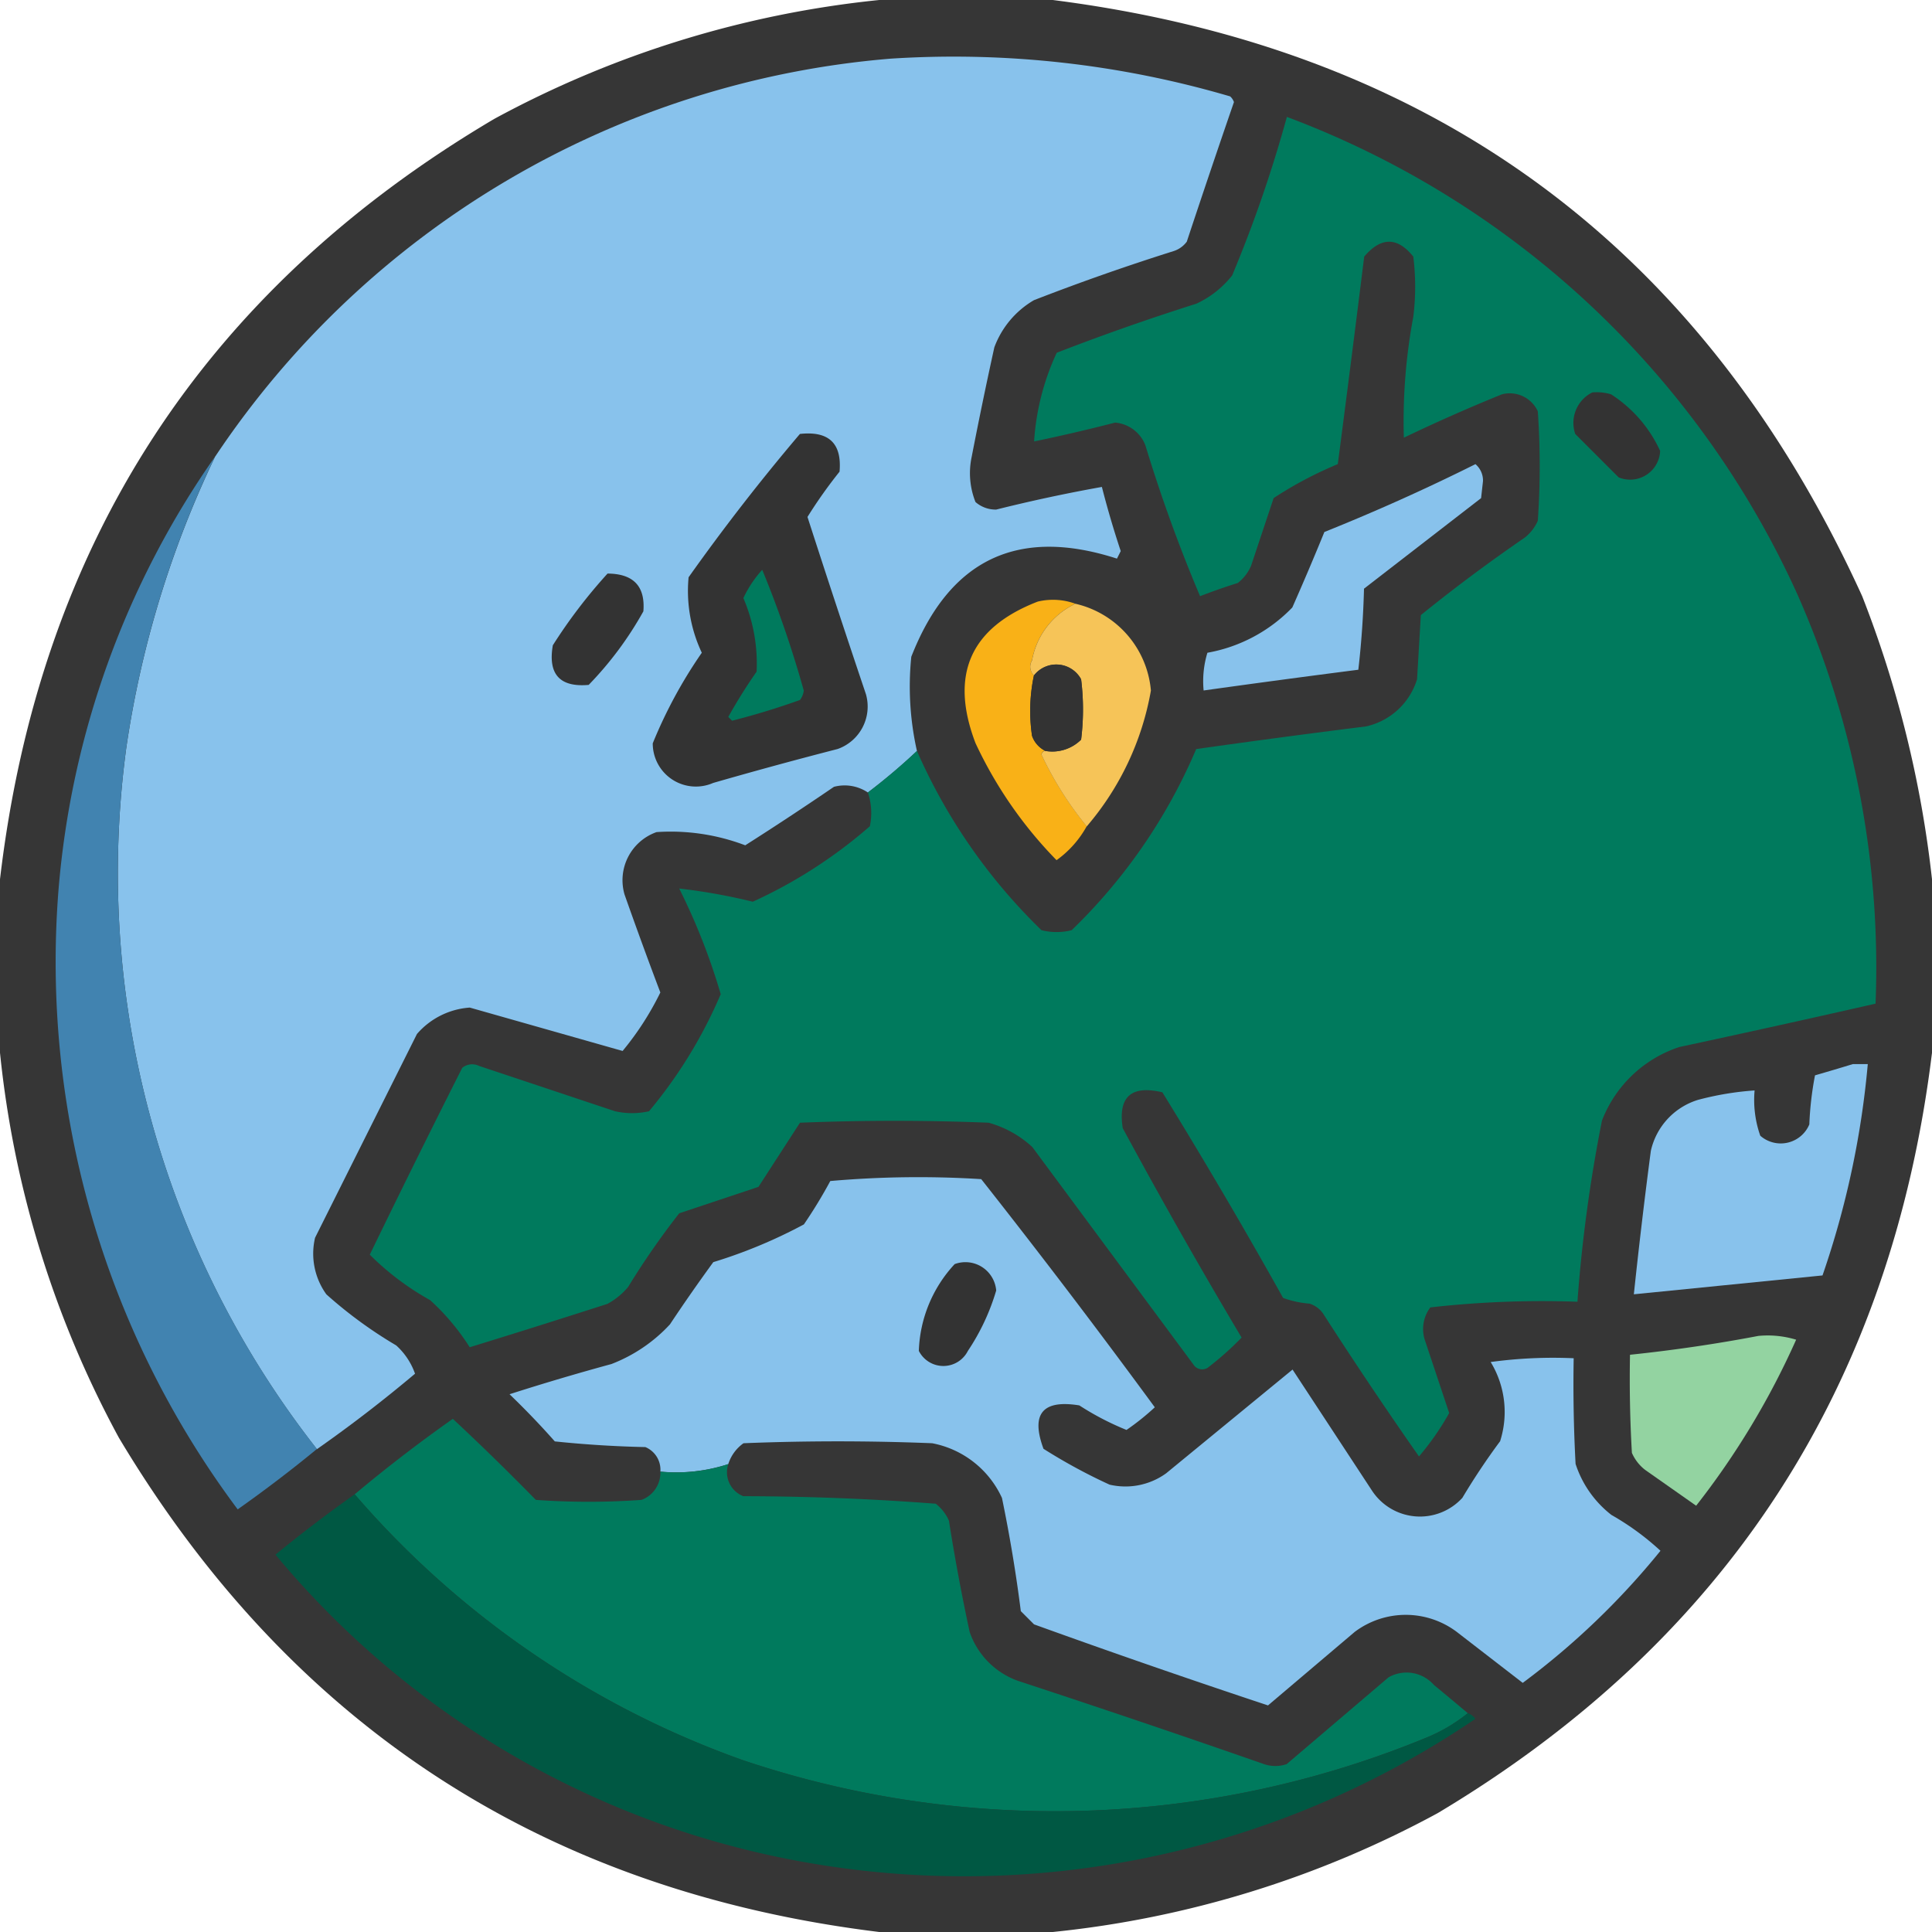
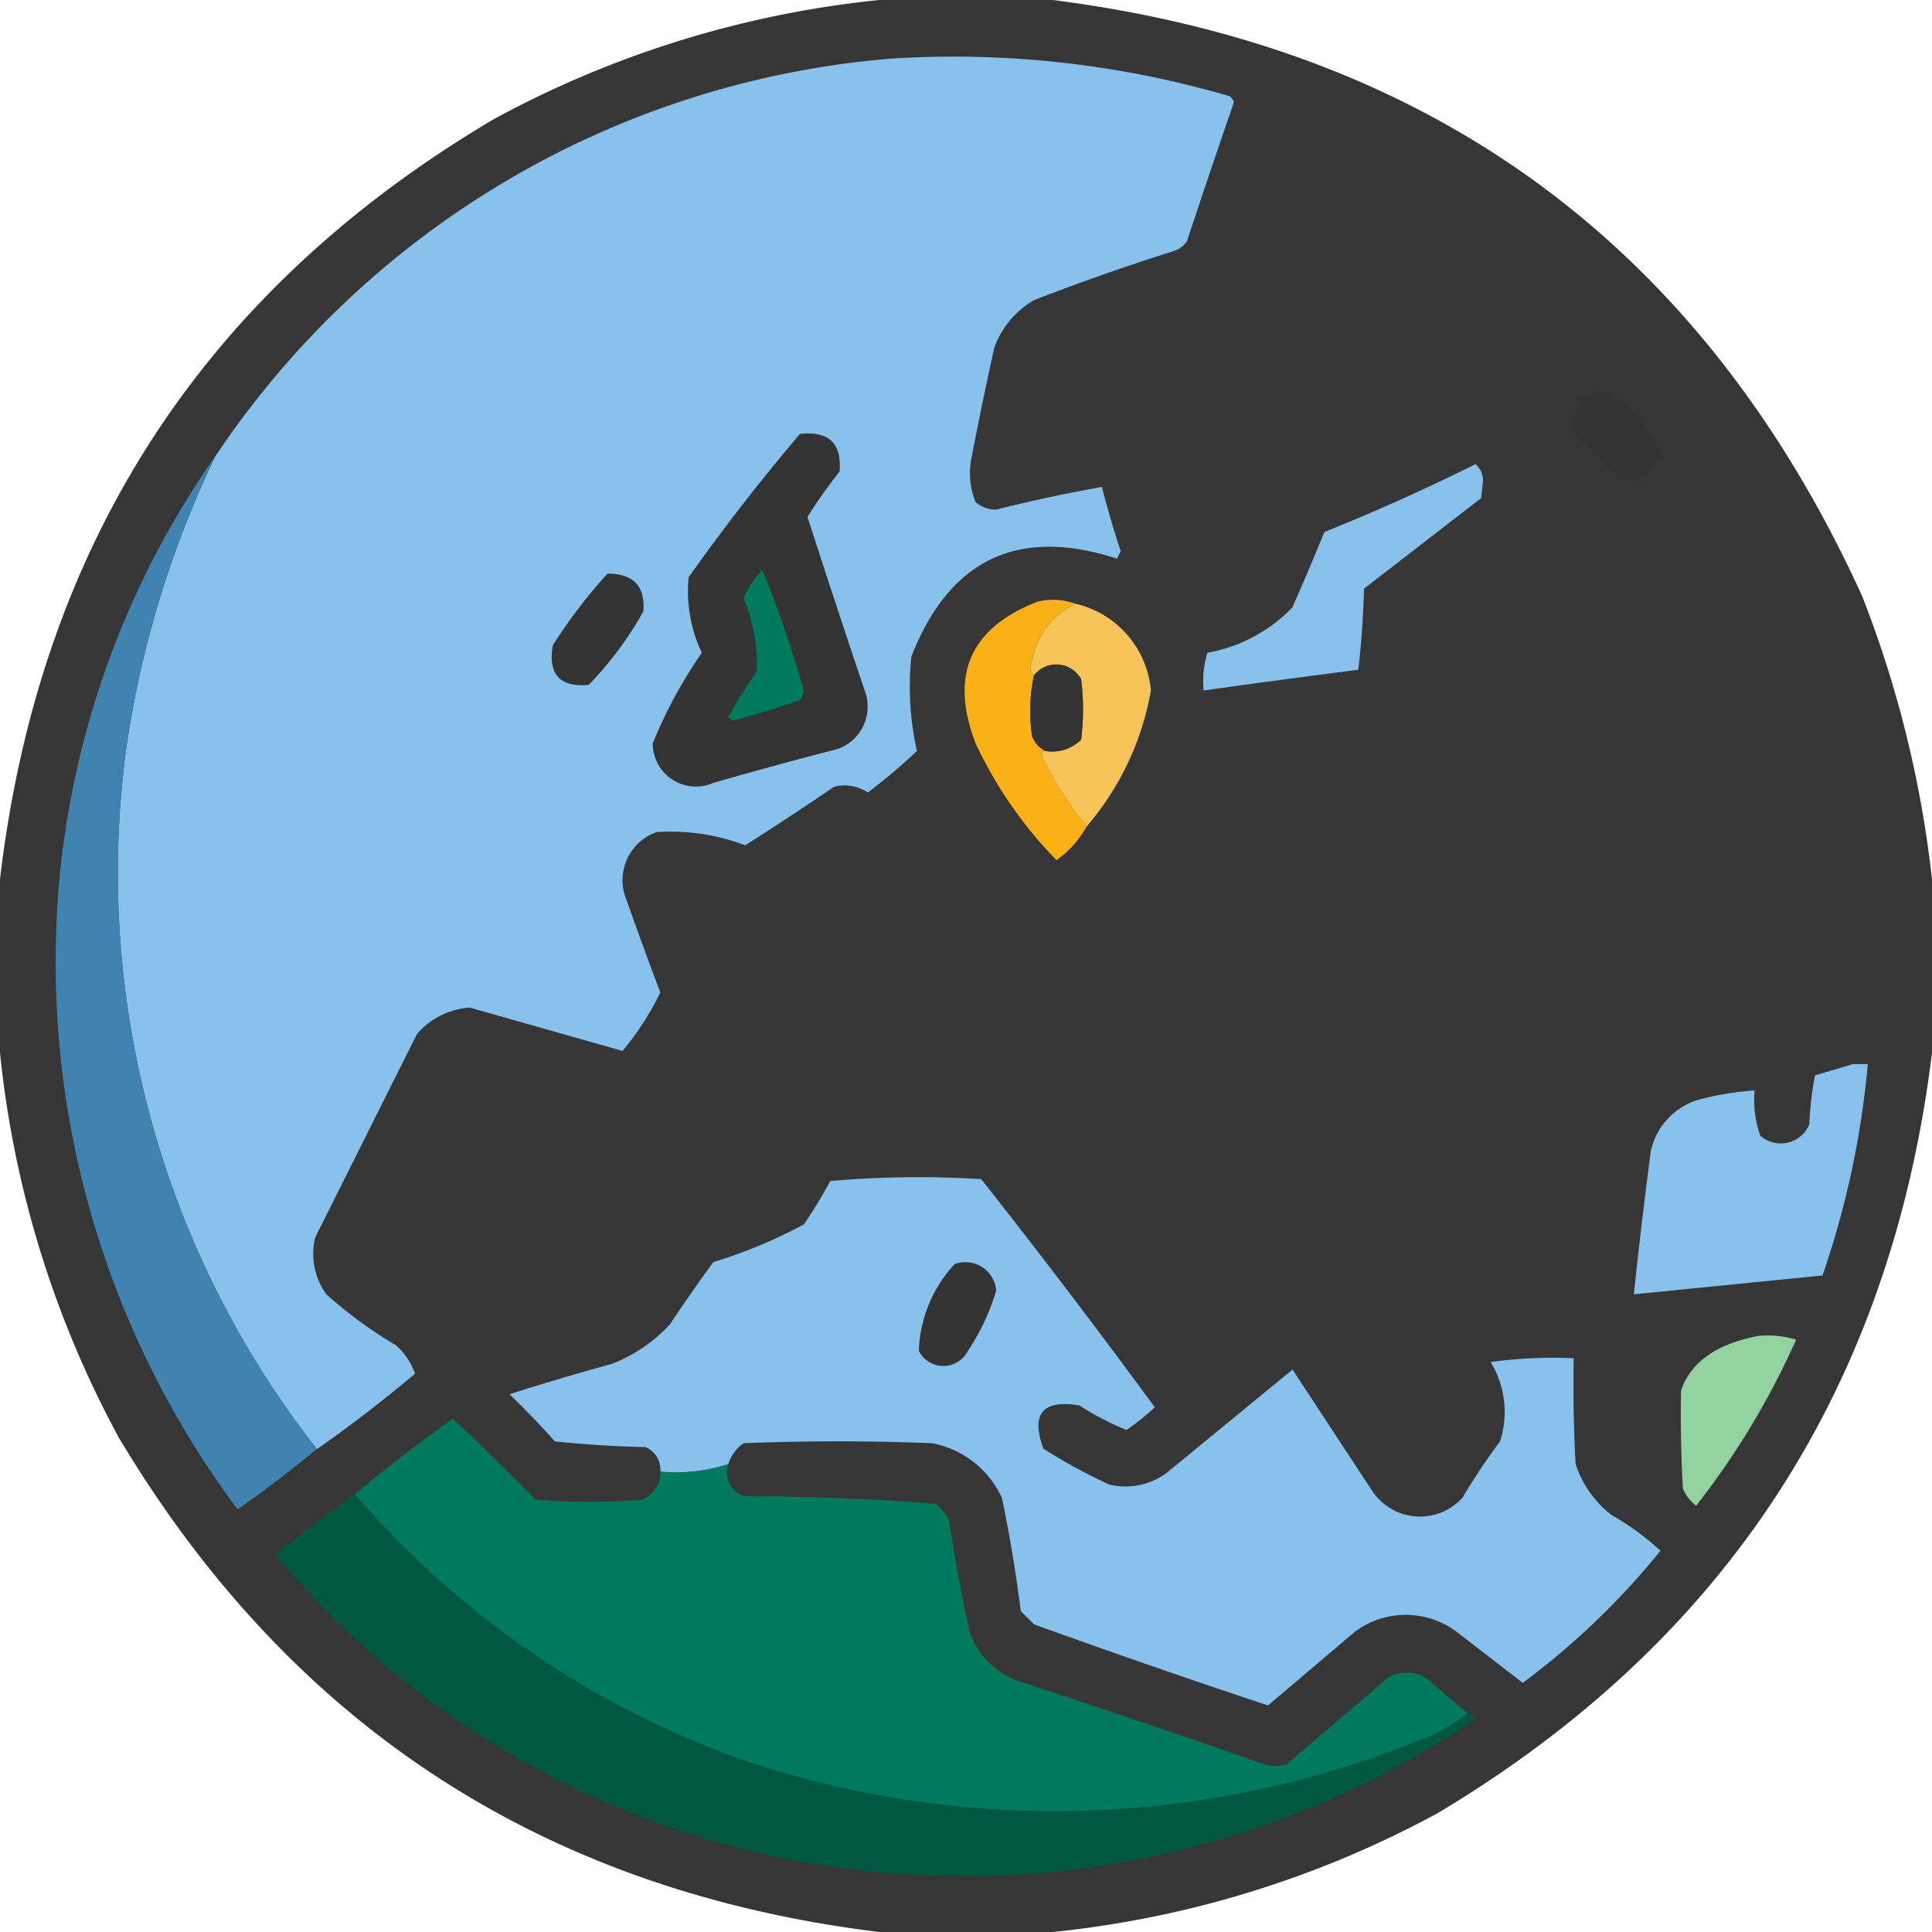
<svg xmlns="http://www.w3.org/2000/svg" width="64.352" height="64.352" viewBox="0 0 64.352 64.352">
  <g id="icono-enterprise-europe" transform="translate(0.5 0.5)">
    <g id="Grupo_9808" data-name="Grupo 9808" transform="translate(-0.5 -0.5)">
      <path id="Trazado_8083" data-name="Trazado 8083" d="M28.785-.5h5.782q19.017,2.422,26.96,19.859a36.967,36.967,0,0,1,2.325,9.427v5.782Q61.8,51.28,47.387,59.893a34.1,34.1,0,0,1-12.82,3.959H28.785Q12.072,61.8,3.459,47.387A34.1,34.1,0,0,1-.5,34.567V28.785Q1.474,12.019,15.965,3.459A34.1,34.1,0,0,1,28.785-.5Z" transform="translate(0.5 0.5)" fill="#333" fill-rule="evenodd" opacity="0.983" />
    </g>
    <g id="Grupo_9809" data-name="Grupo 9809" transform="translate(3.456 1.381)">
      <path id="Trazado_8084" data-name="Trazado 8084" d="M57.563,37.6a20.19,20.19,0,0,1-1.634,1.383,1.388,1.388,0,0,0-1.131-.189q-1.464,1-2.954,1.948a6.988,6.988,0,0,0-2.954-.44,1.7,1.7,0,0,0-1.068,2.074q.578,1.64,1.194,3.268a9.763,9.763,0,0,1-1.257,1.948l-5.09-1.445a2.558,2.558,0,0,0-1.76.88l-3.394,6.787a2.315,2.315,0,0,0,.377,1.885,14.59,14.59,0,0,0,2.325,1.7,2.292,2.292,0,0,1,.628.943q-1.584,1.334-3.268,2.514a31.088,31.088,0,0,1-6.347-23.378,33.687,33.687,0,0,1,2.954-9.678,30,30,0,0,1,22.5-13.26,32.656,32.656,0,0,1,11.312,1.257.458.458,0,0,1,.126.189q-.8,2.32-1.571,4.65a.877.877,0,0,1-.44.314q-2.356.743-4.65,1.634a3.04,3.04,0,0,0-1.32,1.571q-.4,1.817-.754,3.645a2.6,2.6,0,0,0,.126,1.508,1.019,1.019,0,0,0,.691.251q1.75-.438,3.519-.754.275,1.076.628,2.137l-.126.251q-4.945-1.6-6.85,3.268A9.794,9.794,0,0,0,57.563,37.6Z" transform="translate(-30.977 -14.467)" fill="#88c2ec" fill-rule="evenodd" />
    </g>
    <g id="Grupo_9810" data-name="Grupo 9810" transform="translate(11.817 3.396)">
-       <path id="Trazado_8085" data-name="Trazado 8085" d="M114.091,53a20.185,20.185,0,0,0,1.634-1.383,18.884,18.884,0,0,0,4.148,5.97,2.041,2.041,0,0,0,1.006,0,18.381,18.381,0,0,0,4.148-6.033q2.825-.4,5.656-.754a2.3,2.3,0,0,0,1.7-1.571l.126-2.137q1.678-1.357,3.456-2.577a1.45,1.45,0,0,0,.44-.566,26.44,26.44,0,0,0,0-3.645,1.029,1.029,0,0,0-1.194-.566q-1.656.671-3.268,1.445a18.887,18.887,0,0,1,.314-4.022,8.072,8.072,0,0,0,0-2.011q-.793-.988-1.634,0-.429,3.458-.88,6.913a12.991,12.991,0,0,0-2.137,1.131l-.754,2.262a1.449,1.449,0,0,1-.44.566q-.636.2-1.257.44a50.973,50.973,0,0,1-1.822-5.028,1.188,1.188,0,0,0-1.006-.754q-1.35.347-2.7.628a8.235,8.235,0,0,1,.754-2.954q2.3-.891,4.65-1.634a3.261,3.261,0,0,0,1.194-.943,43.637,43.637,0,0,0,1.822-5.279,30.337,30.337,0,0,1,17.031,15.962,30.7,30.7,0,0,1,2.577,13.574q-3.26.742-6.536,1.445a4.15,4.15,0,0,0-2.577,2.451,49.568,49.568,0,0,0-.817,6.033,33.108,33.108,0,0,0-4.9.189,1.2,1.2,0,0,0-.189,1.068l.817,2.451a8.979,8.979,0,0,1-1.006,1.445q-1.649-2.356-3.205-4.776a.877.877,0,0,0-.44-.314,3.359,3.359,0,0,1-.88-.189q-1.94-3.471-4.022-6.85-1.563-.369-1.32,1.194,1.908,3.534,3.959,6.976a10.134,10.134,0,0,1-1.131,1.006.345.345,0,0,1-.44-.063l-5.4-7.29A3.54,3.54,0,0,0,118.113,64q-3.142-.126-6.284,0l-1.383,2.137-2.639.88a26.047,26.047,0,0,0-1.7,2.451,2.36,2.36,0,0,1-.691.566q-2.287.737-4.588,1.445a7.593,7.593,0,0,0-1.32-1.571A9.07,9.07,0,0,1,97.5,68.395q1.514-3.122,3.079-6.222a.523.523,0,0,1,.566-.063l4.525,1.508a2.575,2.575,0,0,0,1.131,0,15.586,15.586,0,0,0,2.388-3.9,21.114,21.114,0,0,0-1.383-3.519,19.864,19.864,0,0,1,2.451.44,16.072,16.072,0,0,0,3.9-2.514A2.158,2.158,0,0,0,114.091,53Z" transform="translate(-97.5 -30.5)" fill="#007a5d" fill-rule="evenodd" />
-     </g>
+       </g>
    <g id="Grupo_9811" data-name="Grupo 9811" transform="translate(51.923 12.564)">
      <path id="Trazado_8086" data-name="Trazado 8086" d="M417.2,103.449a1.625,1.625,0,0,1,.628.063,4.431,4.431,0,0,1,1.634,1.885,1,1,0,0,1-1.383.88l-1.445-1.445A1.134,1.134,0,0,1,417.2,103.449Z" transform="translate(-416.588 -103.441)" fill="#333" fill-rule="evenodd" />
    </g>
    <g id="Grupo_9812" data-name="Grupo 9812" transform="translate(21.244 13.938)">
      <path id="Trazado_8087" data-name="Trazado 8087" d="M177.4,114.39q1.444-.158,1.32,1.257a15.636,15.636,0,0,0-1.068,1.508q.955,2.96,1.948,5.907a1.5,1.5,0,0,1-.943,1.822q-2.082.536-4.148,1.131a1.436,1.436,0,0,1-2.011-1.32,15.639,15.639,0,0,1,1.634-3.017,4.828,4.828,0,0,1-.44-2.514Q175.444,116.694,177.4,114.39Z" transform="translate(-172.5 -114.374)" fill="#333" fill-rule="evenodd" />
    </g>
    <g id="Grupo_9813" data-name="Grupo 9813" transform="translate(39.58 14.96)">
      <path id="Trazado_8088" data-name="Trazado 8088" d="M327.447,122.5a.716.716,0,0,1,.251.566l-.063.566-3.9,3.016q-.035,1.366-.189,2.7-2.581.331-5.153.691a3.252,3.252,0,0,1,.126-1.257,5.183,5.183,0,0,0,2.828-1.508q.553-1.249,1.068-2.514Q324.995,123.725,327.447,122.5Z" transform="translate(-318.382 -122.5)" fill="#88c2ec" fill-rule="evenodd" />
    </g>
    <g id="Grupo_9814" data-name="Grupo 9814" transform="translate(1.371 14.708)">
      <path id="Trazado_8089" data-name="Trazado 8089" d="M19.681,120.5a33.687,33.687,0,0,0-2.954,9.678,31.088,31.088,0,0,0,6.347,23.378q-1.273,1.047-2.639,2.011a30.445,30.445,0,0,1-5.97-20.613A29.319,29.319,0,0,1,19.681,120.5Z" transform="translate(-14.389 -120.5)" fill="#4183b0" fill-rule="evenodd" />
    </g>
    <g id="Grupo_9815" data-name="Grupo 9815" transform="translate(17.876 18.605)">
      <path id="Trazado_8090" data-name="Trazado 8090" d="M147.566,151.5q1.295.006,1.194,1.257a11.606,11.606,0,0,1-1.822,2.451q-1.444.127-1.194-1.32A17.434,17.434,0,0,1,147.566,151.5Z" transform="translate(-145.706 -151.5)" fill="#333" fill-rule="evenodd" />
    </g>
    <g id="Grupo_9816" data-name="Grupo 9816" transform="translate(23.758 18.479)">
      <path id="Trazado_8091" data-name="Trazado 8091" d="M193.631,150.5a35.863,35.863,0,0,1,1.383,4.022.62.62,0,0,1-.126.314q-1.115.4-2.262.691l-.126-.126a17.6,17.6,0,0,1,.943-1.508,5.536,5.536,0,0,0-.44-2.451A3.755,3.755,0,0,1,193.631,150.5Z" transform="translate(-192.5 -150.5)" fill="#007a5d" fill-rule="evenodd" />
    </g>
    <g id="Grupo_9817" data-name="Grupo 9817" transform="translate(31.63 19.484)">
      <path id="Trazado_8092" data-name="Trazado 8092" d="M258.827,158.624a2.592,2.592,0,0,0-1.445,1.885.4.4,0,0,0,.063.5,5.7,5.7,0,0,0-.063,2.011.879.879,0,0,0,.44.5.139.139,0,0,0-.126.126,11.5,11.5,0,0,0,1.508,2.388,3.4,3.4,0,0,1-1.005,1.131,14.065,14.065,0,0,1-2.7-3.9q-1.3-3.408,2.074-4.713A2.182,2.182,0,0,1,258.827,158.624Z" transform="translate(-255.137 -158.498)" fill="#f9b117" fill-rule="evenodd" />
    </g>
    <g id="Grupo_9818" data-name="Grupo 9818" transform="translate(33.816 19.61)">
      <path id="Trazado_8093" data-name="Trazado 8093" d="M274.034,159.5a3.255,3.255,0,0,1,2.514,2.891,9.456,9.456,0,0,1-2.137,4.525,11.494,11.494,0,0,1-1.508-2.388.139.139,0,0,1,.126-.126,1.363,1.363,0,0,0,1.194-.377,8.072,8.072,0,0,0,0-2.011.941.941,0,0,0-1.571-.126.4.4,0,0,1-.063-.5A2.592,2.592,0,0,1,274.034,159.5Z" transform="translate(-272.529 -159.5)" fill="#f6c458" fill-rule="evenodd" />
    </g>
    <g id="Grupo_9819" data-name="Grupo 9819" transform="translate(33.815 21.633)">
      <path id="Trazado_8094" data-name="Trazado 8094" d="M273.018,178.474a.879.879,0,0,1-.44-.5,5.7,5.7,0,0,1,.063-2.011.941.941,0,0,1,1.571.126,8.071,8.071,0,0,1,0,2.011A1.363,1.363,0,0,1,273.018,178.474Z" transform="translate(-272.517 -175.595)" fill="#333" fill-rule="evenodd" />
    </g>
    <g id="Grupo_9820" data-name="Grupo 9820" transform="translate(53.923 34.944)">
      <path id="Trazado_8095" data-name="Trazado 8095" d="M439.79,281.5h.5a29.582,29.582,0,0,1-1.508,7.039l-6.284.628q.252-2.39.566-4.776a2.3,2.3,0,0,1,1.571-1.7,9.945,9.945,0,0,1,1.885-.314,3.585,3.585,0,0,0,.189,1.508,1.032,1.032,0,0,0,1.634-.377,10.881,10.881,0,0,1,.189-1.634Q439.184,281.686,439.79,281.5Z" transform="translate(-432.5 -281.5)" fill="#88c2ec" fill-rule="evenodd" />
    </g>
    <g id="Grupo_9821" data-name="Grupo 9821" transform="translate(16.468 38.712)">
      <path id="Trazado_8096" data-name="Trazado 8096" d="M141.79,321.034a5.58,5.58,0,0,1-2.262.251.817.817,0,0,0-.5-.817q-1.512-.032-3.016-.189-.72-.814-1.508-1.571,1.684-.54,3.394-1.006a5.194,5.194,0,0,0,1.948-1.32q.7-1.053,1.445-2.074a16.694,16.694,0,0,0,3.017-1.257,15.973,15.973,0,0,0,.88-1.445,33.587,33.587,0,0,1,5.027-.063q2.959,3.751,5.782,7.6a8.281,8.281,0,0,1-.943.754,9.307,9.307,0,0,1-1.571-.817q-1.838-.3-1.194,1.445a18.5,18.5,0,0,0,2.2,1.194,2.315,2.315,0,0,0,1.885-.377l4.211-3.456,2.639,4.022a1.911,1.911,0,0,0,3.017.251,22.573,22.573,0,0,1,1.257-1.885,3.2,3.2,0,0,0-.314-2.639,15.318,15.318,0,0,1,2.765-.126q-.031,1.761.063,3.519a3.537,3.537,0,0,0,1.194,1.7,8.831,8.831,0,0,1,1.634,1.194,25.322,25.322,0,0,1-4.588,4.4l-2.2-1.7a2.828,2.828,0,0,0-3.394,0l-2.891,2.451q-3.917-1.3-7.793-2.7l-.44-.44q-.241-1.9-.628-3.771a3.219,3.219,0,0,0-2.325-1.822q-3.142-.126-6.284,0A1.353,1.353,0,0,0,141.79,321.034Z" transform="translate(-134.5 -311.48)" fill="#88c2ec" fill-rule="evenodd" />
    </g>
    <g id="Grupo_9822" data-name="Grupo 9822" transform="translate(30.105 41.564)">
      <path id="Trazado_8097" data-name="Trazado 8097" d="M244.194,334.214a1.029,1.029,0,0,1,1.383.88,7.346,7.346,0,0,1-.943,2.011.915.915,0,0,1-1.634,0A4.456,4.456,0,0,1,244.194,334.214Z" transform="translate(-243 -334.173)" fill="#333" fill-rule="evenodd" />
    </g>
    <g id="Grupo_9823" data-name="Grupo 9823" transform="translate(53.789 43.979)">
-       <path id="Trazado_8098" data-name="Trazado 8098" d="M435.719,353.4a3.253,3.253,0,0,1,1.257.126,26.328,26.328,0,0,1-3.331,5.53l-1.7-1.194a1.45,1.45,0,0,1-.44-.566q-.094-1.633-.063-3.268Q433.622,353.8,435.719,353.4Z" transform="translate(-431.438 -353.382)" fill="#93d3a1" fill-rule="evenodd" />
+       <path id="Trazado_8098" data-name="Trazado 8098" d="M435.719,353.4a3.253,3.253,0,0,1,1.257.126,26.328,26.328,0,0,1-3.331,5.53a1.45,1.45,0,0,1-.44-.566q-.094-1.633-.063-3.268Q433.622,353.8,435.719,353.4Z" transform="translate(-431.438 -353.382)" fill="#93d3a1" fill-rule="evenodd" />
    </g>
    <g id="Grupo_9824" data-name="Grupo 9824" transform="translate(11.315 46.759)">
      <path id="Trazado_8099" data-name="Trazado 8099" d="M103.681,377.26a5.58,5.58,0,0,0,2.262-.251.857.857,0,0,0,.5,1.068q3.222.005,6.41.251a1.449,1.449,0,0,1,.44.566q.293,1.865.691,3.708a2.637,2.637,0,0,0,1.634,1.634q4.1,1.345,8.17,2.765a1.162,1.162,0,0,0,.754,0l3.394-2.891a1.212,1.212,0,0,1,1.508.251q.571.473,1.131.943a5.52,5.52,0,0,1-1.383.817,32.529,32.529,0,0,1-22.749.754A30.556,30.556,0,0,1,93.5,378.014q1.572-1.319,3.268-2.514,1.421,1.327,2.765,2.7a24.654,24.654,0,0,0,3.519,0A.963.963,0,0,0,103.681,377.26Z" transform="translate(-93.5 -375.5)" fill="#007a5d" fill-rule="evenodd" />
    </g>
    <g id="Grupo_9825" data-name="Grupo 9825" transform="translate(8.675 49.272)">
      <path id="Trazado_8100" data-name="Trazado 8100" d="M75.139,395.5a30.555,30.555,0,0,0,12.946,8.861,32.529,32.529,0,0,0,22.749-.754,5.52,5.52,0,0,0,1.383-.817.541.541,0,0,1,.251.189,30.271,30.271,0,0,1-23,4.65A29.646,29.646,0,0,1,72.5,397.511Q73.784,396.46,75.139,395.5Z" transform="translate(-72.5 -395.5)" fill="#005843" fill-rule="evenodd" />
    </g>
  </g>
</svg>